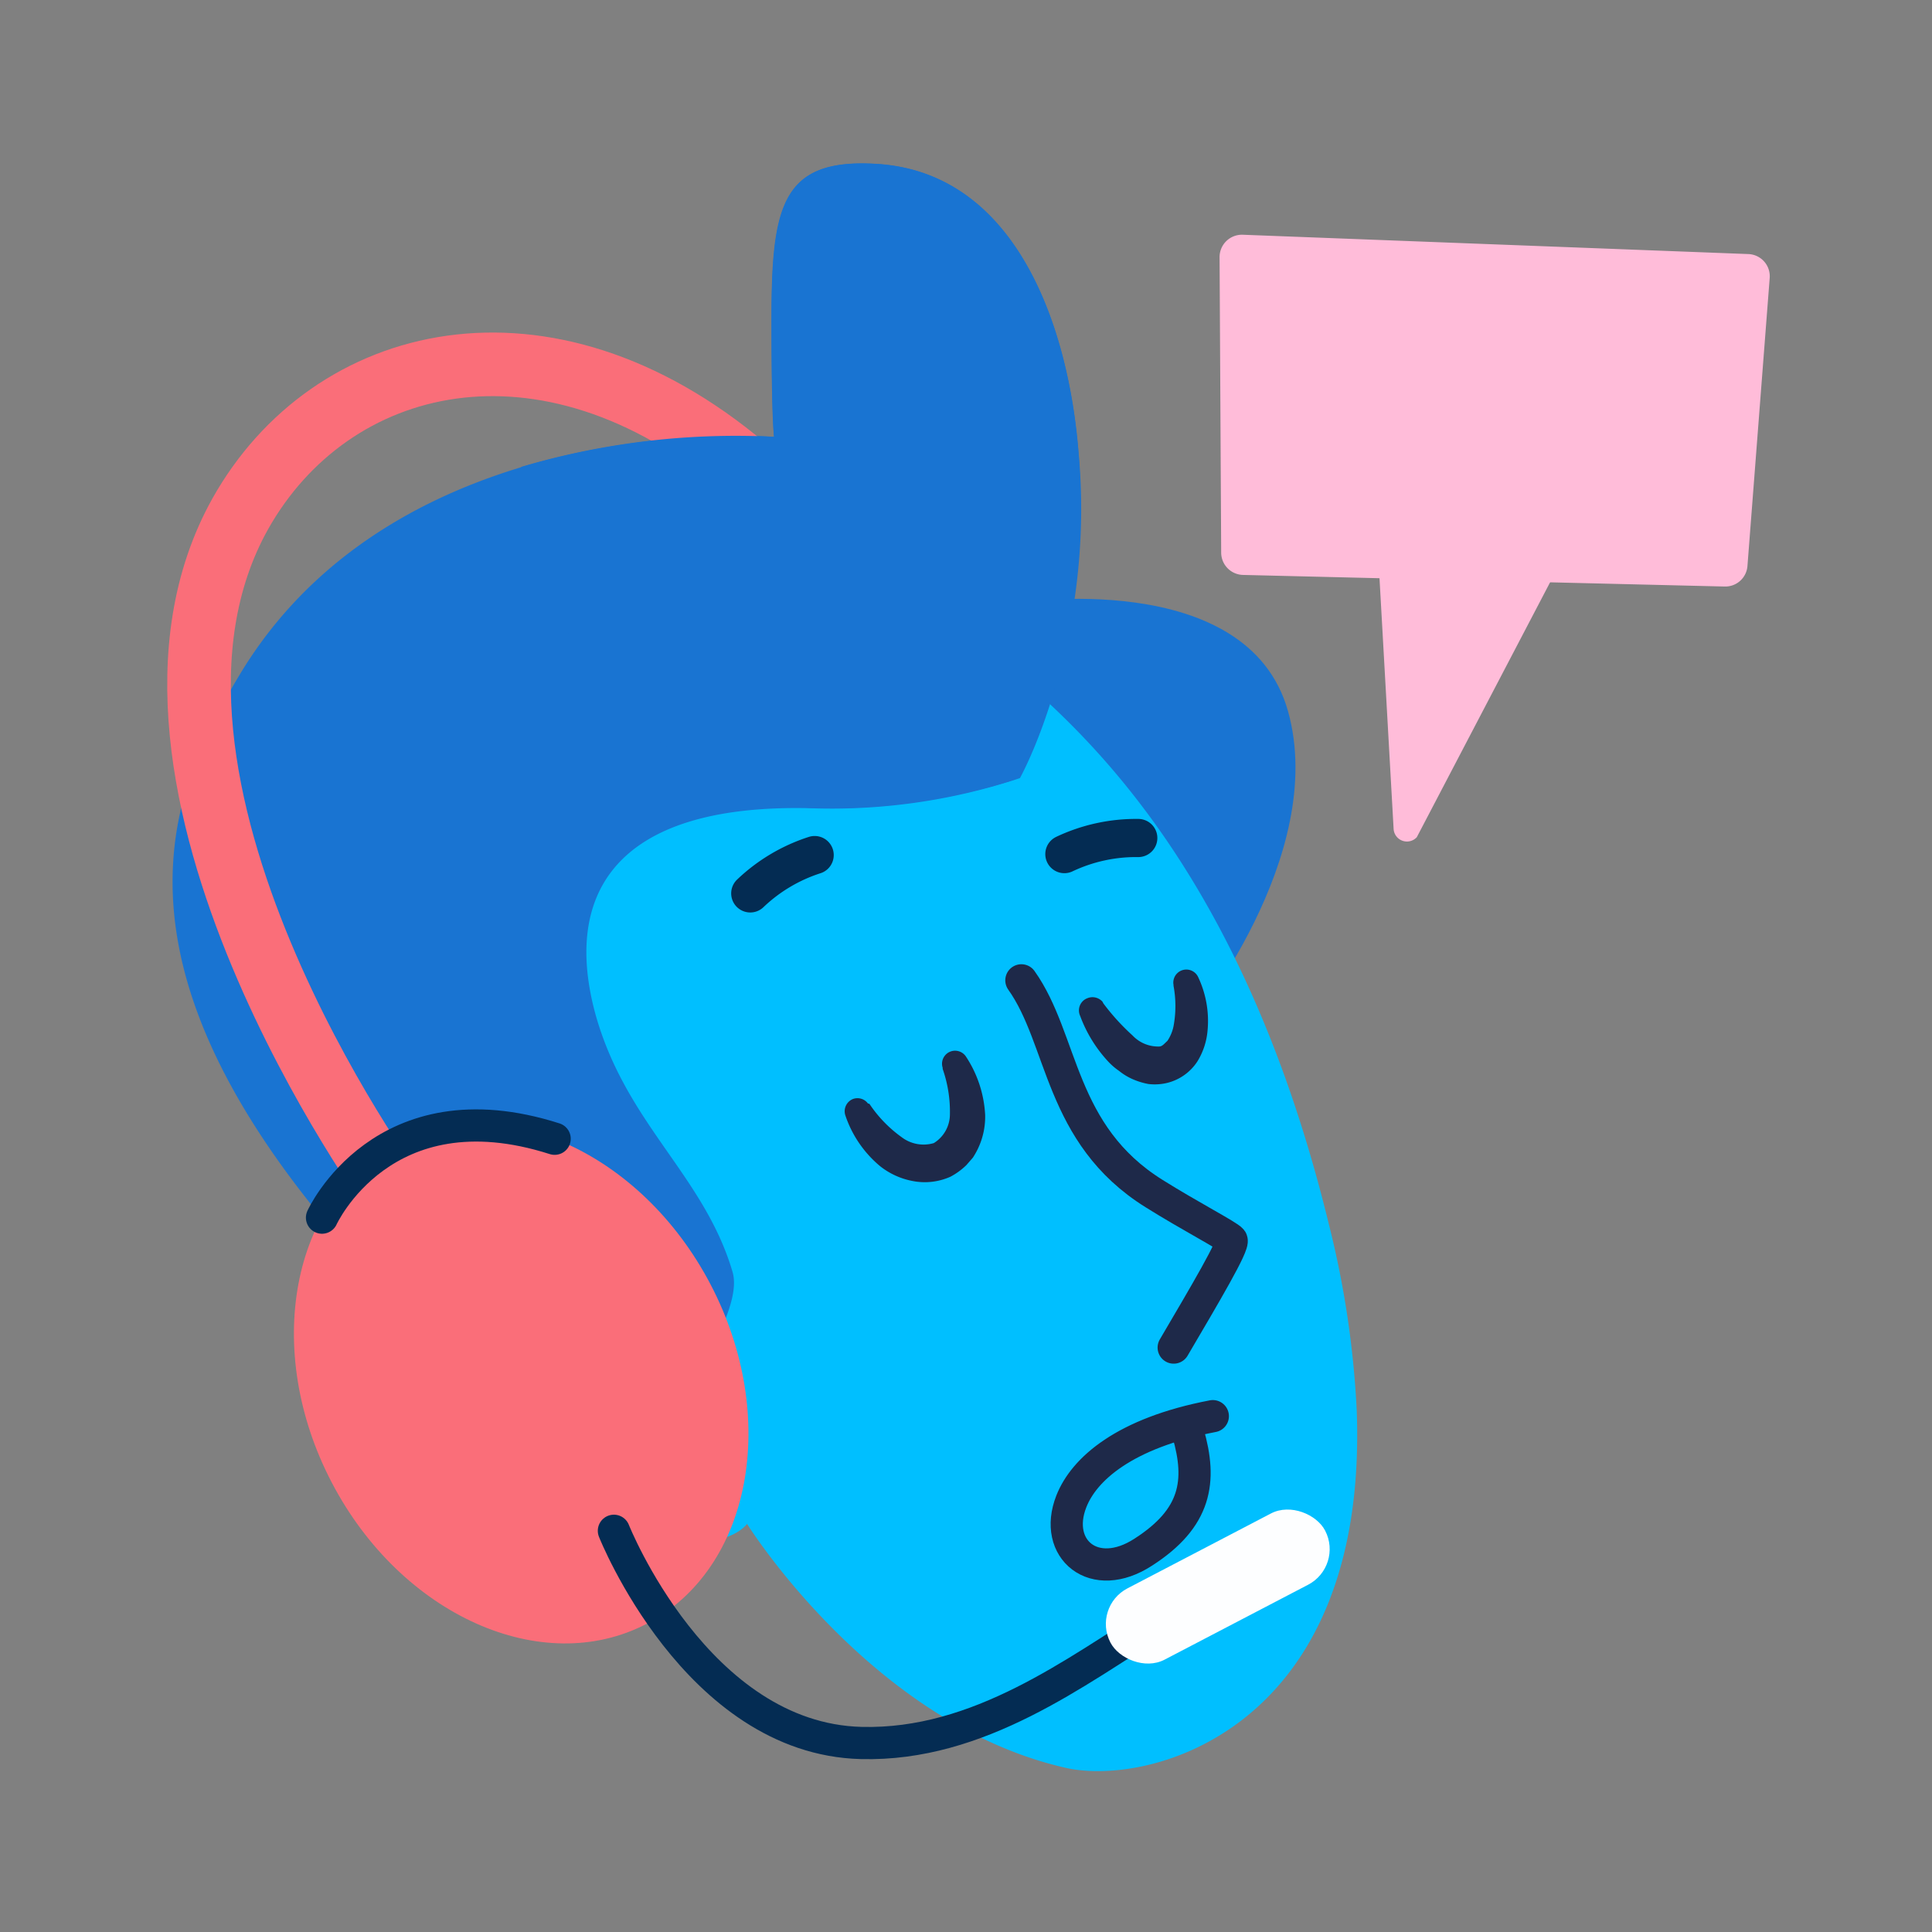
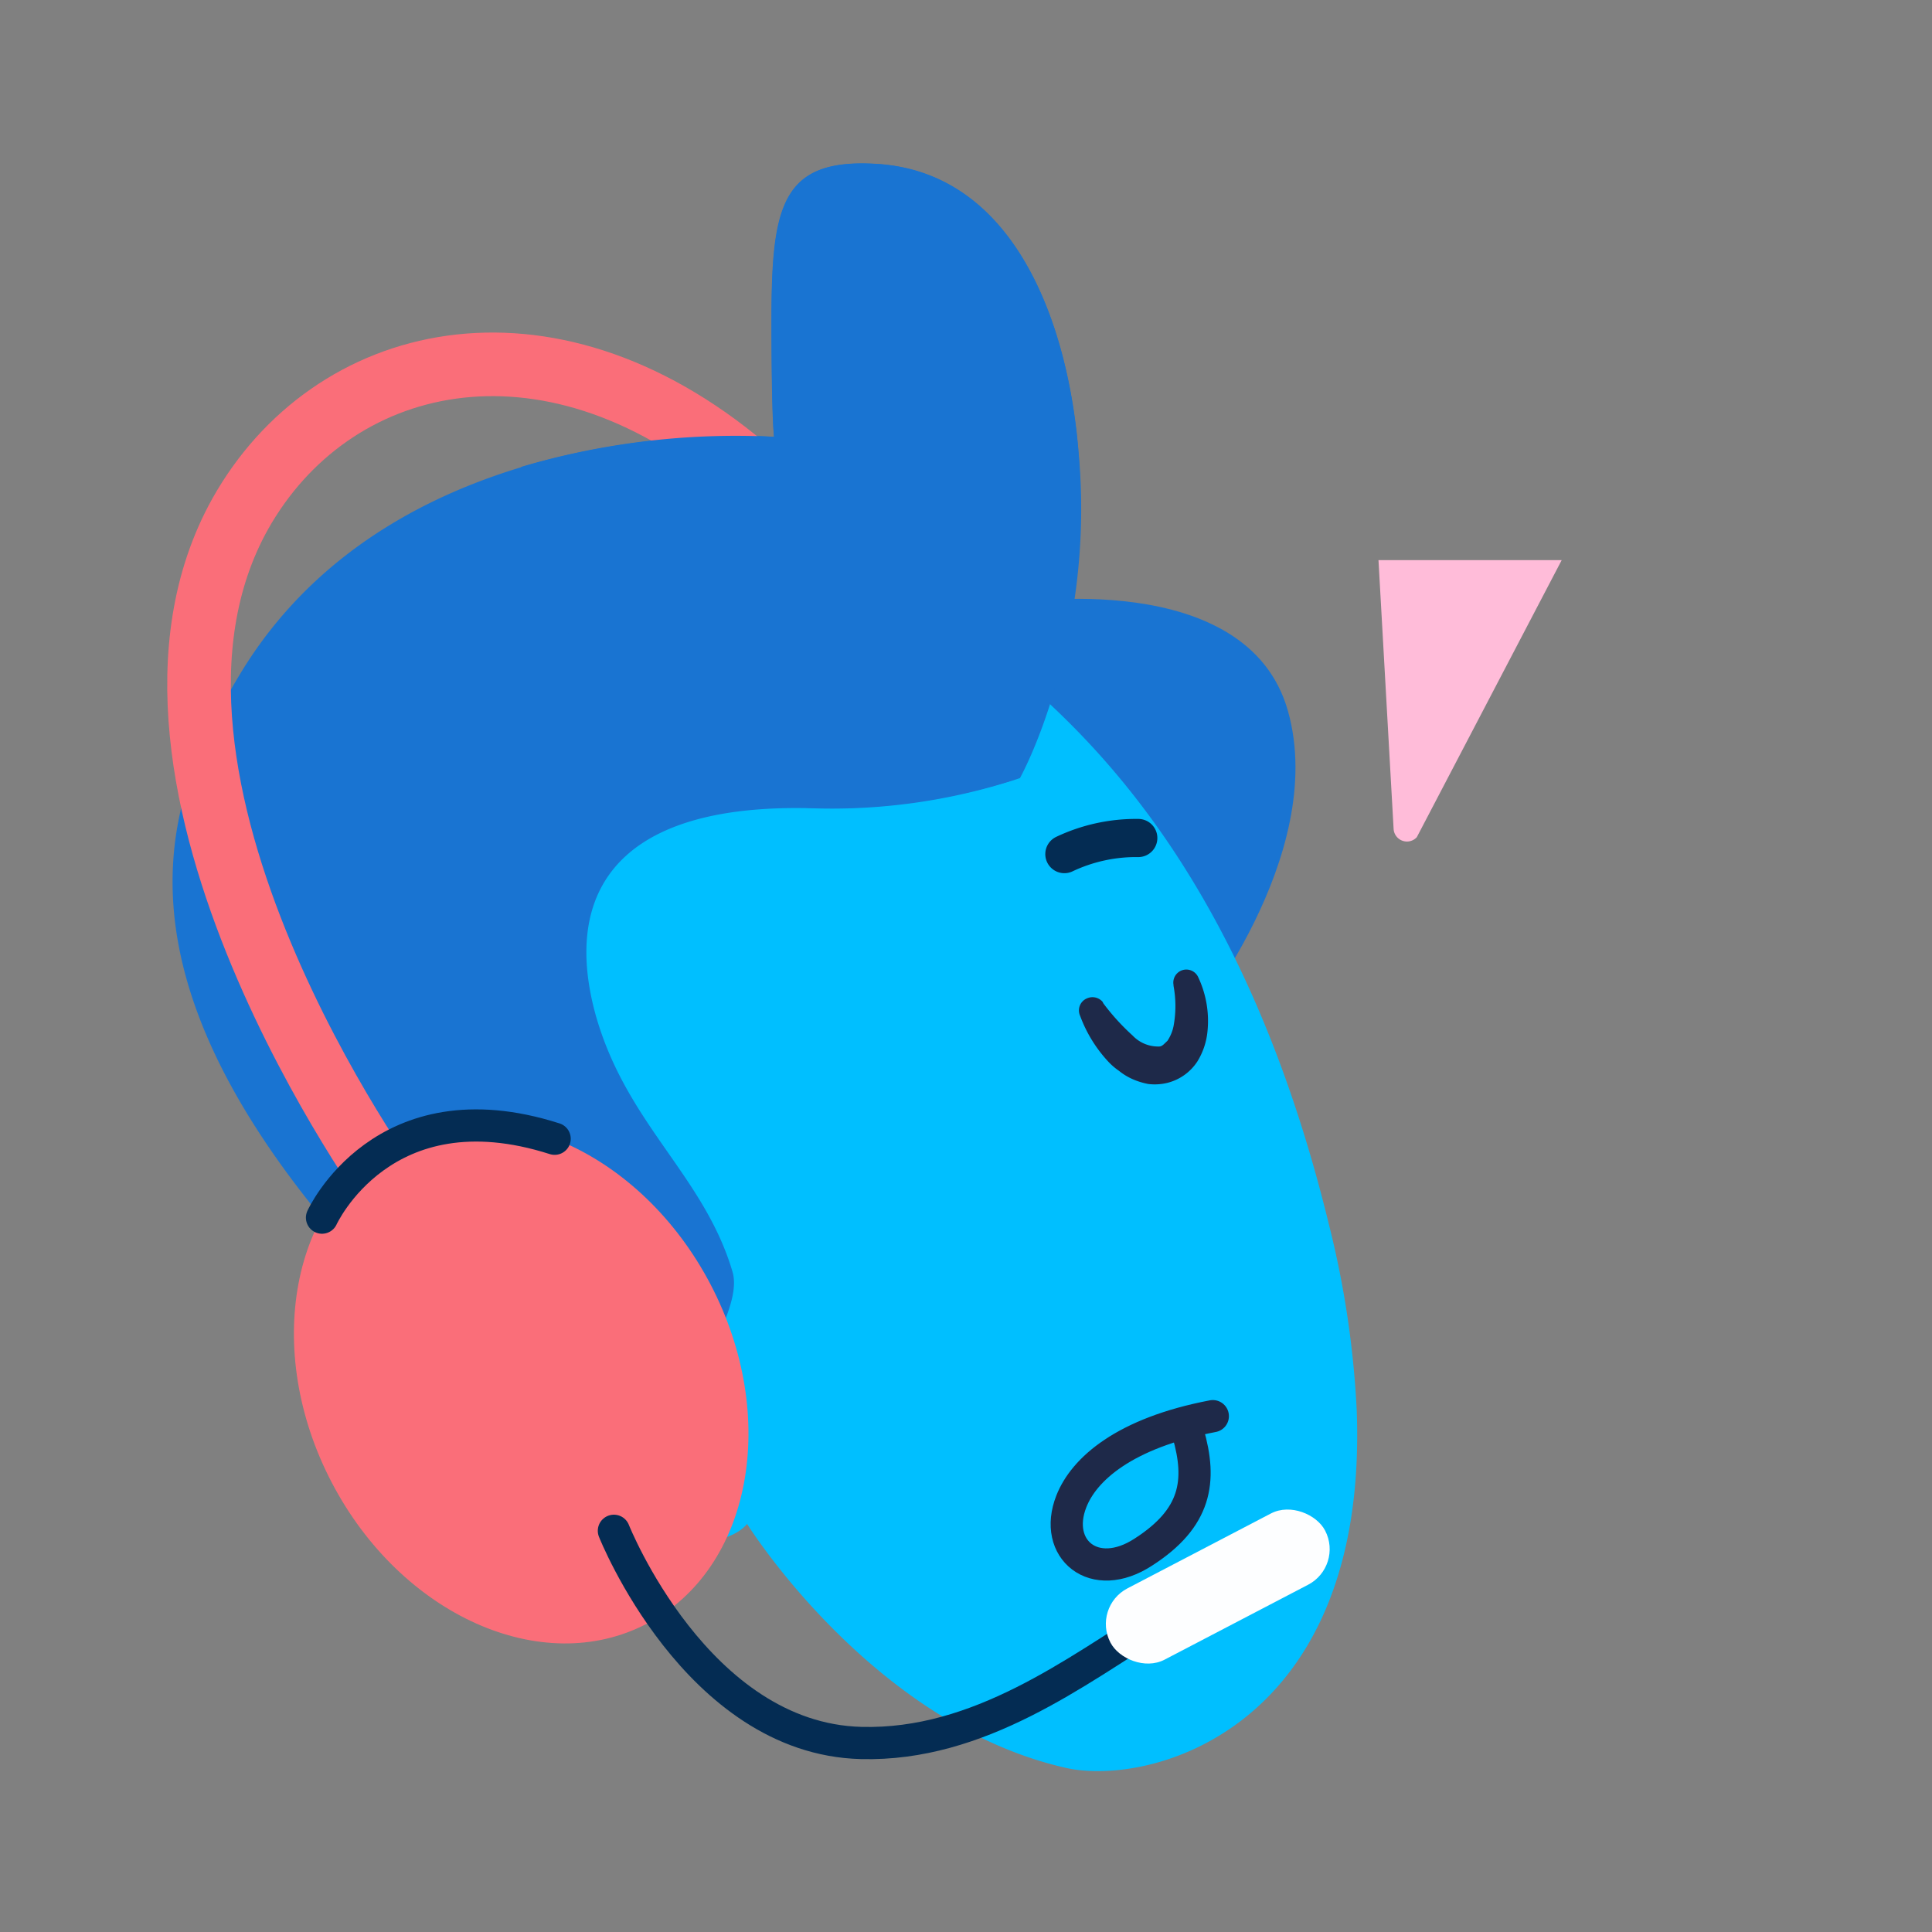
<svg xmlns="http://www.w3.org/2000/svg" viewBox="0 0 120 120">
  <rect x="0" y="0" width="120" height="120" fill="#808080" stroke="none" />
-   <path d="m73.9 63.64s8.63-10.45 6.1-19.47-17-6.71-17-6.71l-6.45-1s13.85 14.89 17.35 27.18z" fill="#1974d2" />
+   <path d="m73.9 63.64s8.63-10.45 6.1-19.47-17-6.71-17-6.71l-6.45-1s13.85 14.89 17.35 27.18" fill="#1974d2" />
  <path d="m62.2 41.09c5.12 4.28 15 13 20.35 35a58.8 58.8 0 0 1 1.72 11.54c.73 19.81-12.9 23.37-18.09 22.17-12.07-2.74-19.8-15.18-19.8-15.18s-5.44-4-10-12.91c-12.3-24.44-9.94-34.35-.38-42.71 7.07-6.27 20.64-2.56 26.2 2.09z" fill="#00bfff" />
  <path d="m33.85 89.33c-30.38-25.61-23.78-39.33-19.02-47.33 10-16.8 33.25-14.86 33.25-14.86s-.13-.94-.16-6.67c0-7.53.46-10.67 6.57-10.28 8.56.55 11.88 9.94 12.5 18 .93 12-3.64 20.14-3.64 20.14a37 37 0 0 1 -13 1.87c-12.46-.3-15.35 5.61-13.35 12.85 1.92 6.8 6.73 9.95 8.5 15.95.61 2.09-2.07 5.8-2.69 8l-3.43-.09z" fill="#1974d2" />
-   <path d="m54 68.56a8.06 8.06 0 0 0 2 2.07 2.25 2.25 0 0 0 2 .37 2.1 2.1 0 0 0 1-1.76 8.05 8.05 0 0 0 -.45-2.85v-.07a.81.81 0 0 1 1.45-.69 7.25 7.25 0 0 1 1.19 3.63 4.6 4.6 0 0 1 -.47 2.13 5.14 5.14 0 0 1 -.29.51l-.4.46a4.23 4.23 0 0 1 -1 .73 3.91 3.91 0 0 1 -2.37.26 4.62 4.62 0 0 1 -2-.92 7 7 0 0 1 -2.16-3.17.82.82 0 0 1 .48-1 .81.81 0 0 1 .93.28z" fill="#1e2949" />
  <path d="m68.53 62.32a14 14 0 0 0 1.82 2 2.18 2.18 0 0 0 1.65.68c.19 0 .32-.18.51-.35a2.55 2.55 0 0 0 .38-.91 6.83 6.83 0 0 0 0-2.51v-.05a.81.81 0 0 1 1.54-.47 6.37 6.37 0 0 1 .57 3.34 4.33 4.33 0 0 1 -.63 1.88 3.13 3.13 0 0 1 -1.87 1.33 3.3 3.3 0 0 1 -1.17.07 4.5 4.5 0 0 1 -1-.31 3.76 3.76 0 0 1 -.83-.51 4 4 0 0 1 -.69-.6 8.47 8.47 0 0 1 -1.72-2.81.81.81 0 0 1 .45-1.1.83.83 0 0 1 .94.22z" fill="#1e2949" />
  <g fill="none" stroke-linecap="round" stroke-linejoin="round">
-     <path d="m63.44 60.89c2.63 3.69 2.34 9.57 8.25 13.25 2.2 1.38 4.6 2.62 4.8 2.88s-1.67 3.41-3.59 6.68" stroke="#1e2949" stroke-width="2" />
-     <path d="m50.6 53.11a10.41 10.41 0 0 0 -4 2.38" stroke="#042c53" stroke-width="2.37" />
    <path d="m70.7 52.05a10.41 10.41 0 0 0 -4.59 1" stroke="#042c53" stroke-width="2.37" />
    <path d="m73.79 89c.87 3 .51 5.29-2.77 7.4-3.06 2-5.64-.18-4.48-3.14.78-2 3.29-4.25 8.79-5.3" stroke="#1e2949" stroke-width="2" />
  </g>
  <path d="m33.85 88.7c2.44 4.9 7 7.92 10.57 7s2.66-3.06 1.24-8.35-4.41-10.86-7.95-9.91-7.42 4.13-3.86 11.26z" fill="#00bfff" />
  <ellipse cx="32.39" cy="85.95" fill="#fa6e79" rx="13.28" ry="16.84" transform="matrix(.886 -.463 .463 .886 -36.12 24.78)" />
  <path d="m24.48 74.2s-18.81-25.71-9.56-42.28c5.61-10 18.94-13.33 31.31-2.92" fill="none" stroke="#fa6e79" stroke-miterlimit="10" stroke-width="3.95" />
  <path d="m38.13 95.08s5.12 12.92 15.36 13.18c7.33.19 13.33-4.44 18.55-7.68" fill="none" stroke="#042c53" stroke-linecap="round" stroke-linejoin="round" stroke-width="2" />
  <rect fill="#fdfeff" height="4.99" rx="2.49" transform="matrix(.887 -.463 .463 .887 -37.01 46.13)" width="15.03" x="68.05" y="96.04" />
  <path d="m20 75.63s3.77-8.32 14.45-4.9" fill="none" stroke="#042c53" stroke-linecap="round" stroke-linejoin="round" stroke-width="2" />
  <path d="m54.49 10.18c-6.11-.39-6.61 2.75-6.57 10.28 0 5.73.16 6.67.16 6.67a47 47 0 0 0 -15.71 1.87l.83 4.36a21.09 21.09 0 0 0 17 16.82h.07a38.21 38.21 0 0 0 12.73-1.75l.34-.17a38.24 38.24 0 0 0 3.66-20.08c-.63-8.06-3.95-17.45-12.51-18z" fill="#1974d2" />
-   <path d="m77.2 35.71a1.39 1.39 0 0 1 -1.35-1.36l-.1-18.35a1.39 1.39 0 0 1 1.44-1.42l31.4 1.2a1.38 1.38 0 0 1 1.33 1.47l-1.38 17.87a1.38 1.38 0 0 1 -1.42 1.31z" fill="#ffbcd9" />
  <path d="m85.62 34.79.94 16.7a.83.83 0 0 0 1.44.51l9-17.21" fill="#ffbcd9" />
</svg>